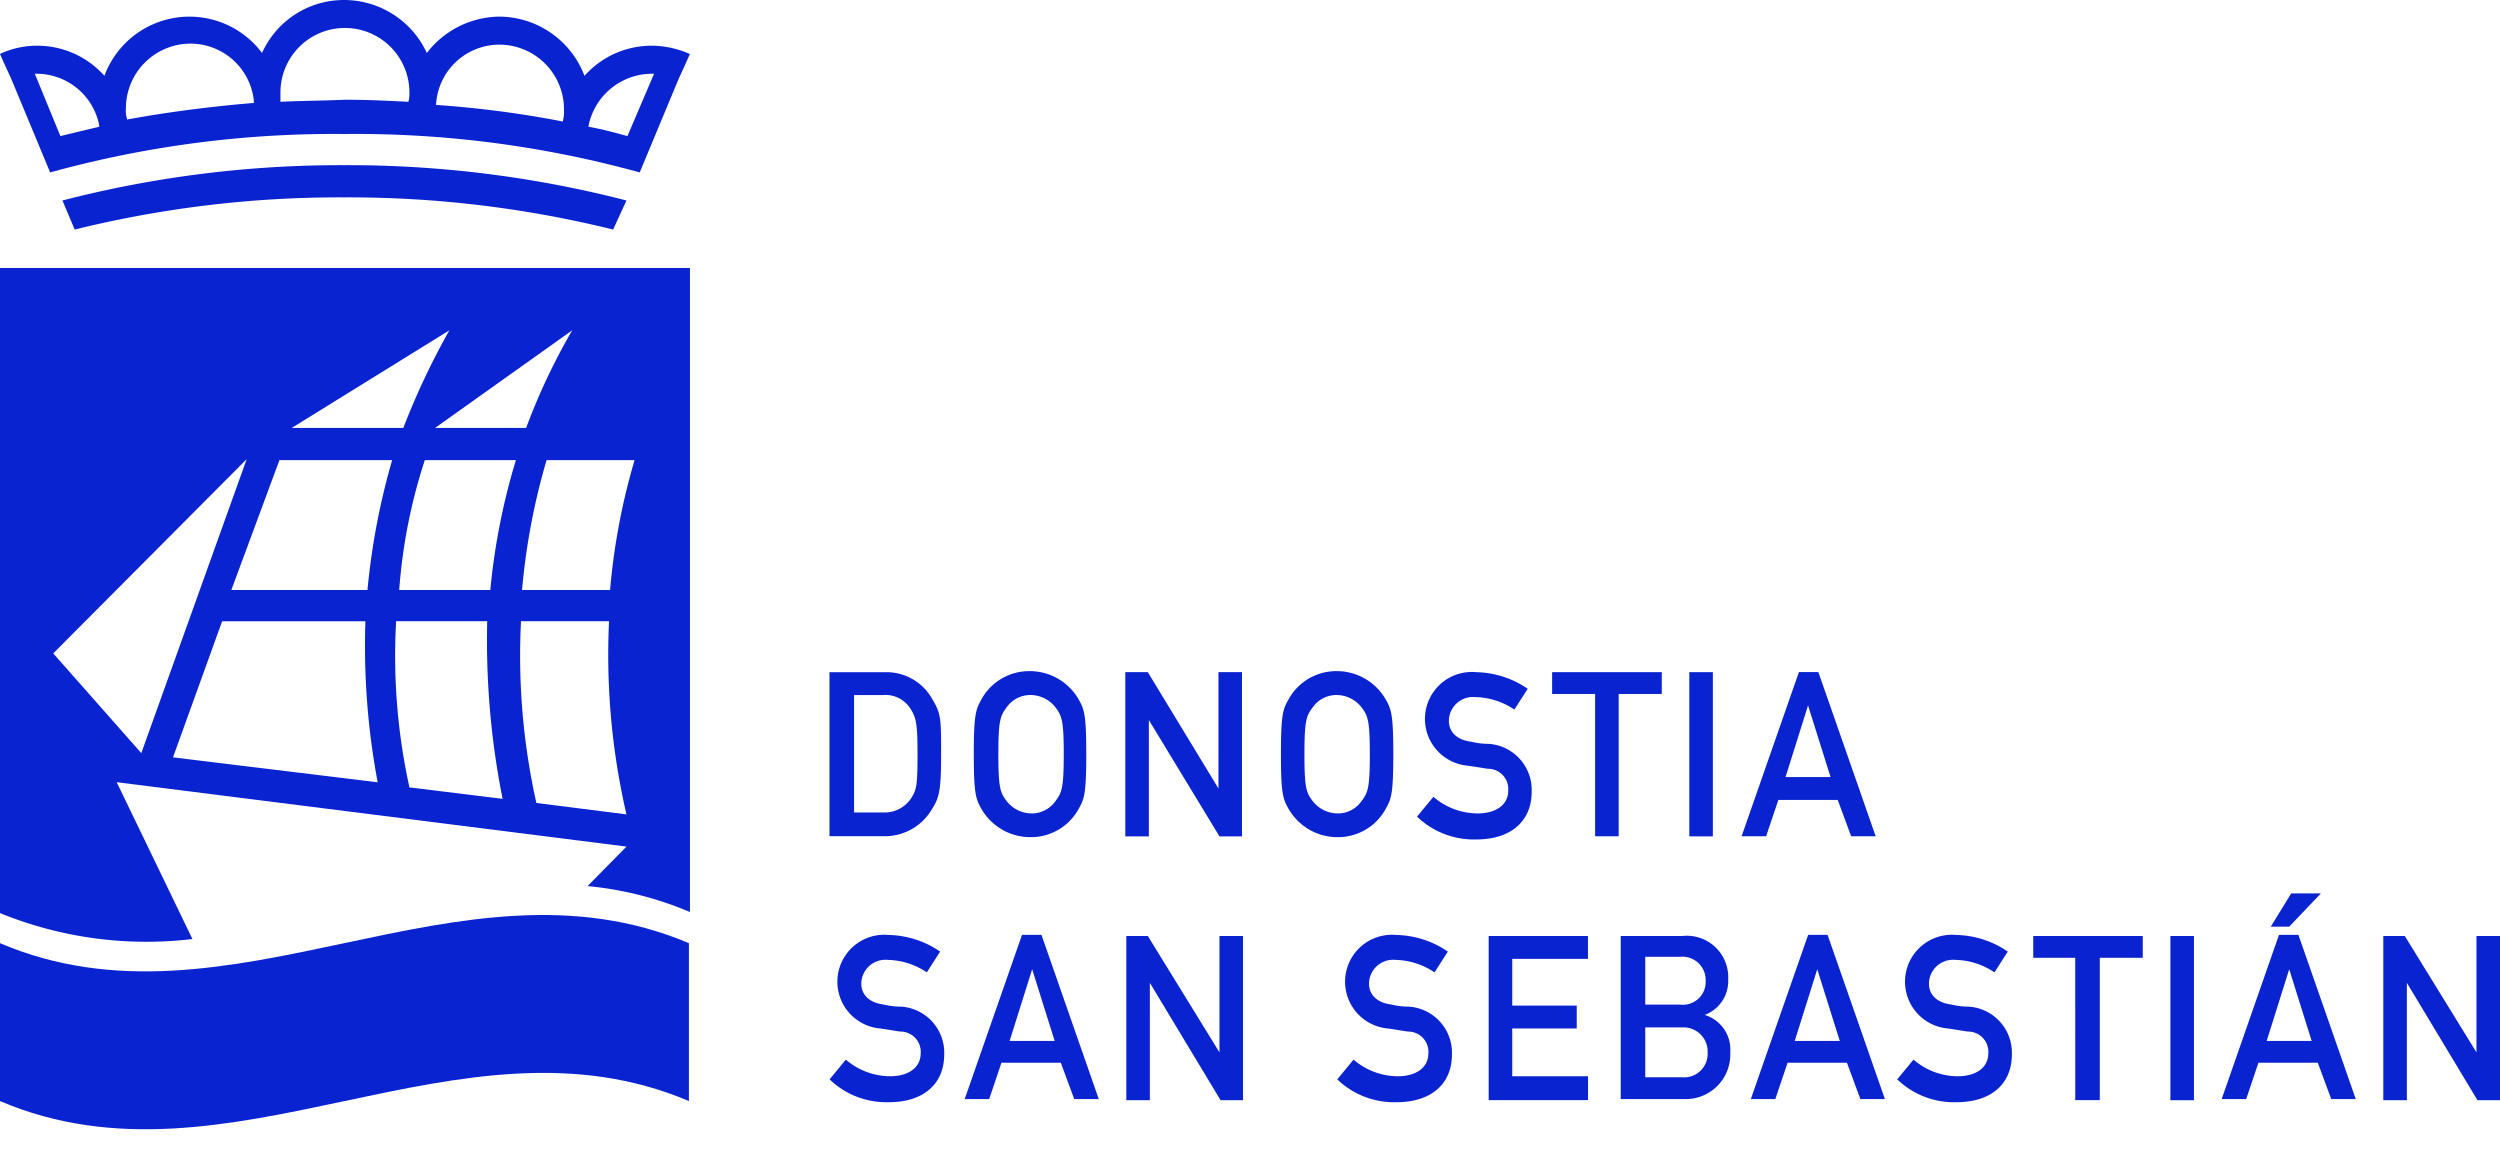
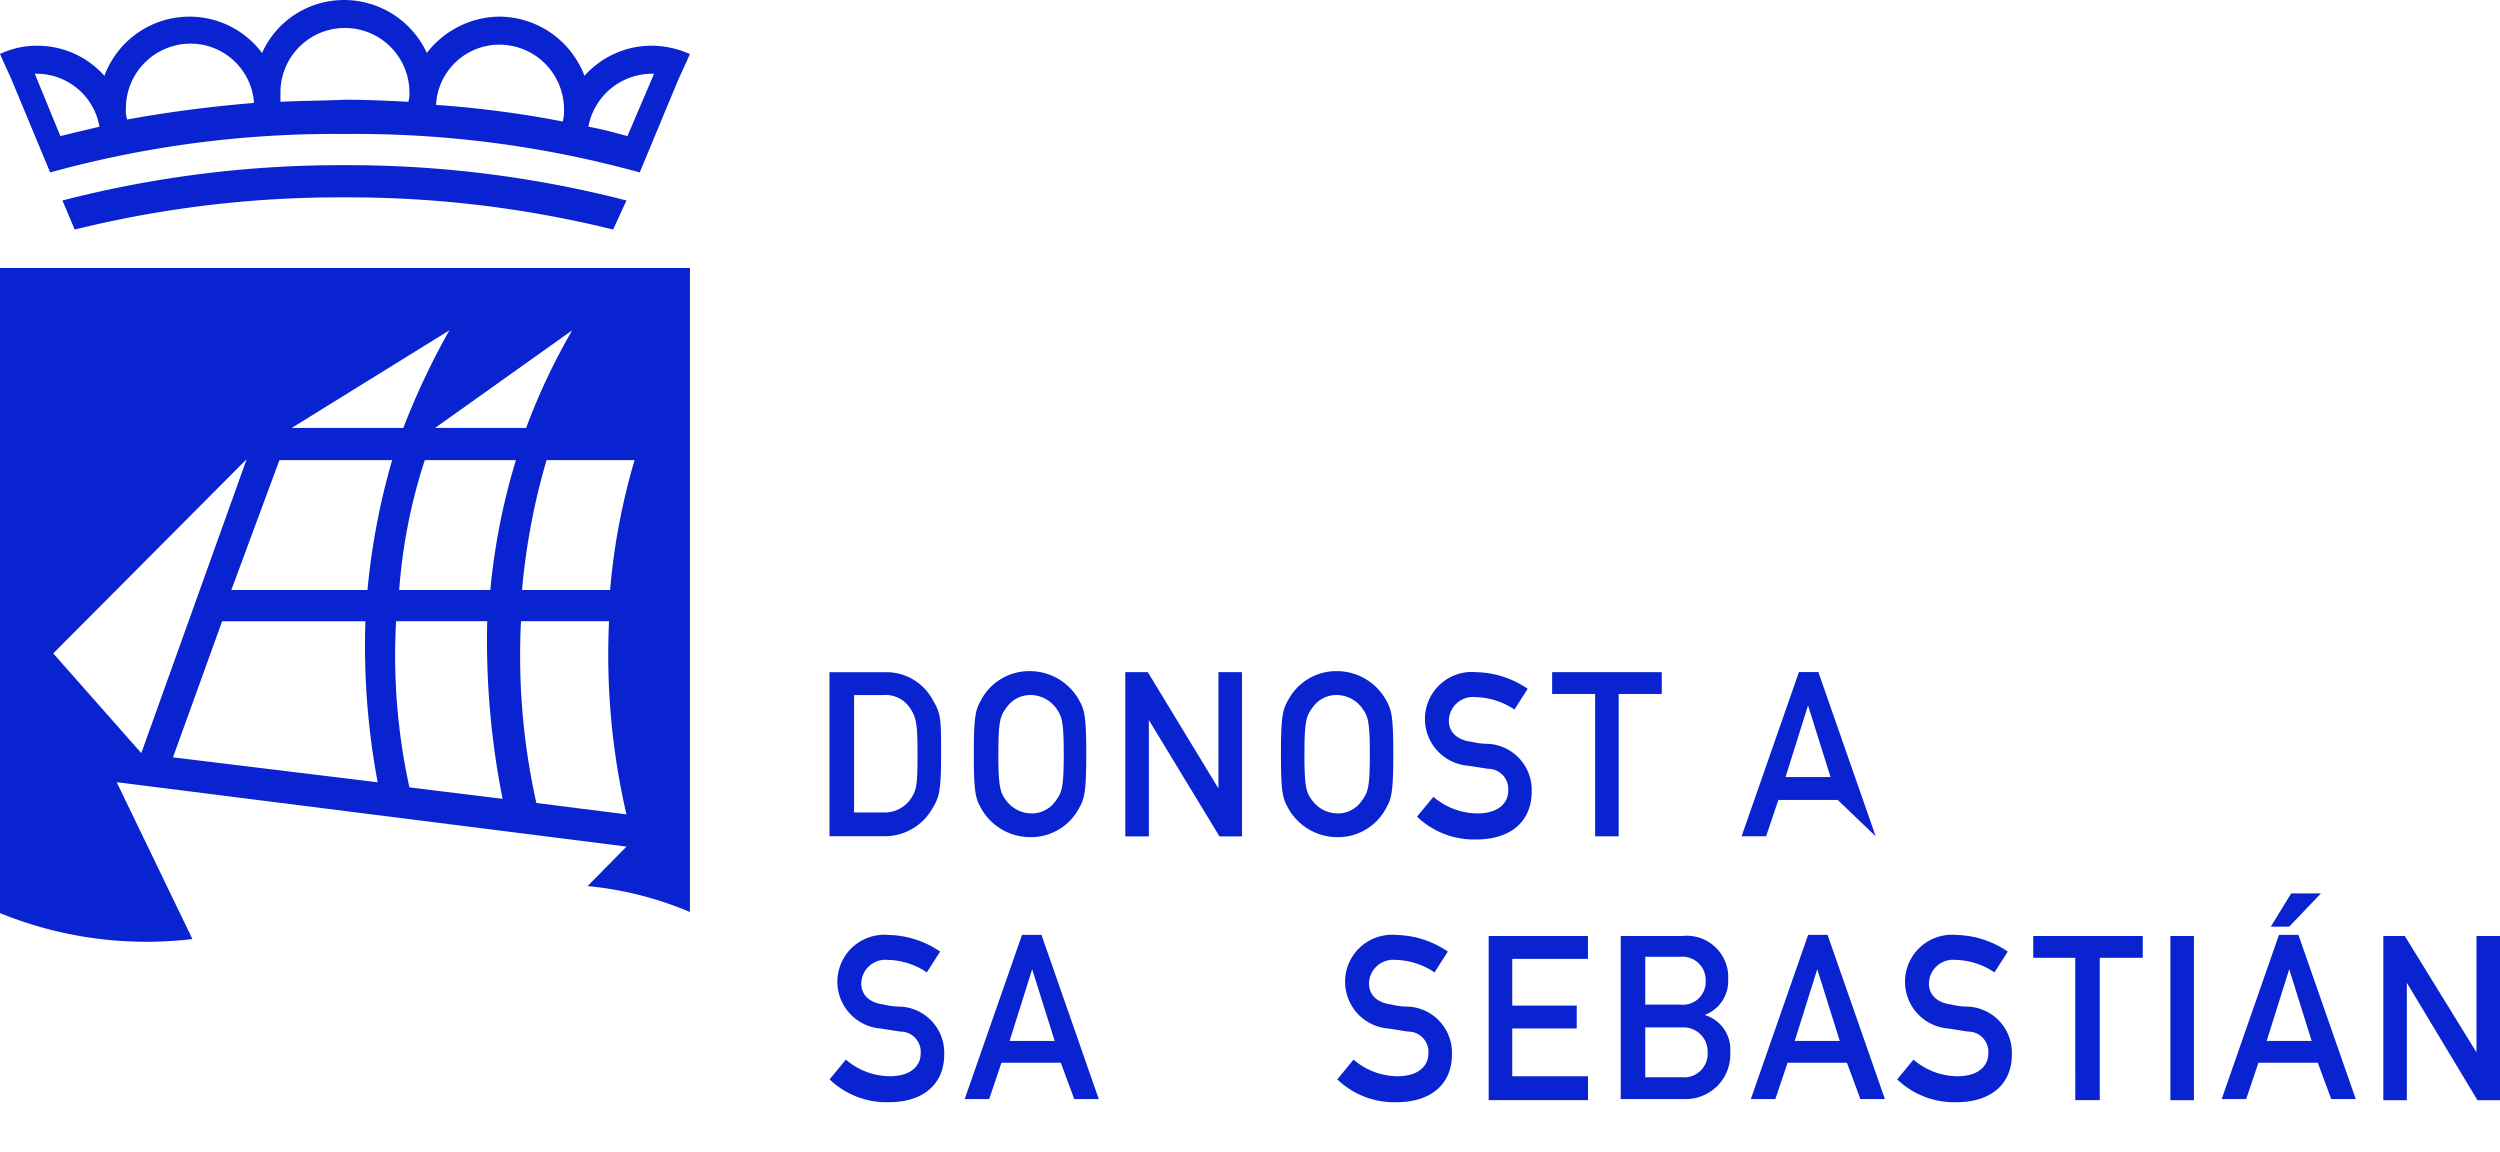
<svg xmlns="http://www.w3.org/2000/svg" width="102" height="47" viewBox="0 0 102 47">
  <path d="M34.846,33.148h1.169a1.3,1.3,0,0,0,1.169-.593c.209-.339.251-.509.251-1.78,0-1.187-.042-1.484-.292-1.865a1.2,1.2,0,0,0-1.128-.551H34.846Zm-.961-5.722H36.1a2.141,2.141,0,0,1,1.963,1.145c.334.551.334.8.334,2.2,0,1.525-.083,1.78-.375,2.246a2.23,2.23,0,0,1-2.005,1.1H33.843v-6.7Z" fill="#0a23d0" />
  <path d="M41.067,32.68a1.3,1.3,0,0,0,1,.508,1.183,1.183,0,0,0,1-.508c.251-.339.334-.509.334-1.907s-.083-1.568-.334-1.908a1.3,1.3,0,0,0-1-.508,1.183,1.183,0,0,0-1,.508c-.25.34-.334.509-.334,1.908S40.817,32.341,41.067,32.68Zm-1.044-4.111a2.221,2.221,0,0,1,2-1.187,2.3,2.3,0,0,1,2.005,1.187c.208.381.292.593.292,2.2s-.084,1.822-.292,2.2a2.221,2.221,0,0,1-2.005,1.187,2.3,2.3,0,0,1-2-1.187c-.209-.381-.292-.593-.292-2.2S39.814,28.95,40.023,28.569Z" fill="#0a23d0" />
  <path d="M45.912,27.424h.919l2.882,4.747V27.424h.96v6.7h-.919l-2.881-4.747v4.747h-.961Z" fill="#0a23d0" />
  <path d="M53.555,32.68a1.3,1.3,0,0,0,1,.508,1.183,1.183,0,0,0,1-.508c.25-.339.334-.509.334-1.907s-.084-1.568-.334-1.908a1.3,1.3,0,0,0-1-.508,1.183,1.183,0,0,0-1,.508c-.251.34-.334.509-.334,1.908S53.3,32.341,53.555,32.68Zm-1-4.111a2.218,2.218,0,0,1,2-1.187,2.3,2.3,0,0,1,2,1.187c.209.381.292.593.292,2.2s-.083,1.822-.292,2.2a2.218,2.218,0,0,1-2,1.187,2.3,2.3,0,0,1-2-1.187c-.209-.381-.293-.593-.293-2.2S52.344,28.95,52.553,28.569Z" fill="#0a23d0" />
  <path d="M58.483,32.51a2.779,2.779,0,0,0,1.8.678c.794,0,1.253-.381,1.253-.932a.826.826,0,0,0-.835-.89c-.292-.042-.5-.085-.835-.127a1.916,1.916,0,0,1,.376-3.814,3.835,3.835,0,0,1,2.088.678l-.543.847a2.949,2.949,0,0,0-1.587-.508.984.984,0,0,0-1.086.975c0,.381.251.762.919.847a2.92,2.92,0,0,0,.71.085A1.884,1.884,0,0,1,62.492,32.3c0,1.23-.877,1.95-2.255,1.95a3.351,3.351,0,0,1-2.423-.932Z" fill="#0a23d0" />
  <path d="M65.081,28.314H63.327v-.89H67.8v.89H66.042v5.807h-.961Z" fill="#0a23d0" />
-   <path d="M69.884,27.424h-.96v6.7h.96Z" fill="#0a23d0" />
-   <path d="M74.687,31.705l-.919-2.924-.918,2.924Zm.292.932H72.557l-.5,1.484h-1l2.339-6.7h.793l2.339,6.7h-1Z" fill="#0a23d0" />
+   <path d="M74.687,31.705l-.919-2.924-.918,2.924Zm.292.932H72.557l-.5,1.484h-1l2.339-6.7h.793l2.339,6.7Z" fill="#0a23d0" />
  <path d="M34.511,43.233a2.787,2.787,0,0,0,1.8.678c.793,0,1.253-.382,1.253-.933a.827.827,0,0,0-.836-.89c-.292-.042-.5-.084-.835-.127a1.916,1.916,0,0,1,.376-3.814,3.84,3.84,0,0,1,2.088.678l-.543.848a2.942,2.942,0,0,0-1.587-.509.984.984,0,0,0-1.086.975c0,.381.251.763.919.847a2.926,2.926,0,0,0,.71.085,1.884,1.884,0,0,1,1.754,1.95c0,1.229-.877,1.949-2.255,1.949a3.345,3.345,0,0,1-2.422-.932Z" fill="#0a23d0" />
  <path d="M43.031,42.47l-.919-2.925-.919,2.925Zm.25.89H40.859l-.5,1.483h-1l2.339-6.7h.794l2.338,6.7h-1Z" fill="#0a23d0" />
-   <path d="M45.954,38.189h.877l2.923,4.747V38.189h.961v6.7H49.8L46.914,40.1v4.789h-.96Z" fill="#0a23d0" />
  <path d="M55.225,43.233a2.789,2.789,0,0,0,1.8.678c.794,0,1.253-.382,1.253-.933a.827.827,0,0,0-.835-.89c-.293-.042-.5-.084-.835-.127a1.916,1.916,0,0,1,.375-3.814,3.844,3.844,0,0,1,2.089.678l-.543.848a2.947,2.947,0,0,0-1.587-.509.984.984,0,0,0-1.086.975c0,.381.25.763.919.847a2.917,2.917,0,0,0,.709.085,1.885,1.885,0,0,1,1.755,1.95c0,1.229-.877,1.949-2.256,1.949a3.345,3.345,0,0,1-2.422-.932Z" fill="#0a23d0" />
  <path d="M60.738,38.189h4.051v.933H61.7v1.907h2.631v.932H61.7v1.95h3.091v.975H60.738Z" fill="#0a23d0" />
  <path d="M67.127,41.919v2.034h1.5a.96.96,0,0,0,1.044-1.017.982.982,0,0,0-1.044-1.017Zm0-2.84v1.908h1.42a.93.93,0,0,0,1.044-.975.95.95,0,0,0-1.044-.975h-1.42Zm-.96-.89h2.464a1.692,1.692,0,0,1,1.879,1.78,1.473,1.473,0,0,1-.96,1.441,1.469,1.469,0,0,1,1.044,1.526,1.818,1.818,0,0,1-1.8,1.907H66.125V38.189Z" fill="#0a23d0" />
  <path d="M75.063,42.47l-.919-2.925-.919,2.925Zm.292.89H72.933l-.5,1.483h-1l2.339-6.7h.793l2.339,6.7h-1Z" fill="#0a23d0" />
  <path d="M78.07,43.233a2.784,2.784,0,0,0,1.8.678c.794,0,1.253-.382,1.253-.933a.826.826,0,0,0-.835-.89c-.292-.042-.5-.084-.835-.127a1.916,1.916,0,0,1,.376-3.814,3.843,3.843,0,0,1,2.088.678l-.543.848a2.942,2.942,0,0,0-1.587-.509.984.984,0,0,0-1.086.975c0,.381.251.763.919.847a2.92,2.92,0,0,0,.71.085,1.884,1.884,0,0,1,1.754,1.95c0,1.229-.877,1.949-2.255,1.949a3.347,3.347,0,0,1-2.423-.932Z" fill="#0a23d0" />
  <path d="M84.669,39.079H82.956v-.89h4.469v.89H85.671v5.807h-1Z" fill="#0a23d0" />
  <path d="M89.513,38.189h-.961v6.7h.961Z" fill="#0a23d0" />
  <path d="M93.48,36.452h1.212L93.4,37.808h-.752Zm.836,6.018L93.4,39.545l-.919,2.925Zm.25.89H92.144l-.5,1.483h-1l2.338-6.7h.794l2.339,6.7h-1Z" fill="#0a23d0" />
  <path d="M97.239,38.189h.877l2.924,4.747V38.189H102v6.7h-.919L98.2,40.1v4.789h-.961Z" fill="#0a23d0" />
  <path d="M25.6,5.552c-.334-.085-.877-.254-1.587-.381V5.128a2.647,2.647,0,0,1,2.547-2.119h.126Zm-14.158-1.4V3.772a2.631,2.631,0,1,1,5.262,0,1.181,1.181,0,0,1-.042.381c-.835-.042-1.67-.084-2.589-.084C13.155,4.111,12.278,4.111,11.443,4.153ZM1.42,3.009H1.5A2.606,2.606,0,0,1,4.051,5.128v.043c-.71.169-1.253.3-1.587.381ZM5.137,4.45A2.64,2.64,0,0,1,7.768,1.78a2.6,2.6,0,0,1,2.589,2.331V4.2c-2.046.169-3.8.424-5.178.678V4.832A.951.951,0,0,1,5.137,4.45ZM20.38,1.822a2.64,2.64,0,0,1,2.631,2.67,1.486,1.486,0,0,1-.041.424v.043a42.244,42.244,0,0,0-5.179-.678A2.588,2.588,0,0,1,20.38,1.822Zm6.223.043a3.662,3.662,0,0,0-2.756,1.229A3.739,3.739,0,0,0,20.38.678a3.782,3.782,0,0,0-2.965,1.483A3.723,3.723,0,0,0,14.032,0a3.663,3.663,0,0,0-3.341,2.161,3.7,3.7,0,0,0-6.431.933A3.664,3.664,0,0,0,1.5,1.865,3.557,3.557,0,0,0,0,2.2l.167.381.292.636L2.046,7.035A43.562,43.562,0,0,1,14.074,5.467,43.562,43.562,0,0,1,26.1,7.035l1.587-3.814.292-.636.167-.381A3.9,3.9,0,0,0,26.6,1.865Z" fill="#0a23d0" />
  <path d="M25.559,8.18A45.491,45.491,0,0,0,14.033,6.739,45.378,45.378,0,0,0,2.548,8.18l.5,1.186A45.009,45.009,0,0,1,14.033,8.053,45,45,0,0,1,25.016,9.366Z" fill="#0a23d0" />
  <path d="M24.891,24.073H21.3a27.131,27.131,0,0,1,1-5.3h3.591A26.8,26.8,0,0,0,24.891,24.073Zm-3.007,8.688a27.547,27.547,0,0,1-.627-7.417h3.592a28.876,28.876,0,0,0,.71,7.883Zm-1.879-8.688H16.288a22.224,22.224,0,0,1,1.044-5.3h3.717A26.844,26.844,0,0,0,20.005,24.073Zm-3.3,8.052a25,25,0,0,1-.543-6.781h3.717a32.946,32.946,0,0,0,.627,7.248Zm-1.712-8.052H9.438l1.963-5.3H16A28.517,28.517,0,0,0,14.993,24.073ZM7.058,30.9l2.005-5.552h5.846a30.1,30.1,0,0,0,.5,6.569ZM2.172,26.658l7.893-7.925-4.3,11.994ZM23.346,13.477a25.732,25.732,0,0,0-1.88,3.984H17.749Zm-5.012,0a30.182,30.182,0,0,0-1.879,3.984H11.9ZM0,10.977V37.254a15.826,15.826,0,0,0,7.851,1.059l-3.09-6.4,20.8,2.628-1.587,1.611a14.09,14.09,0,0,1,4.176,1.059V10.935H0Z" fill="#0a23d0" />
-   <path d="M28.107,44.924c-9.355-3.983-18.752,3.984-28.107,0V38.482c9.355,3.984,18.71-3.983,28.107,0Z" fill="#0a23d0" />
</svg>